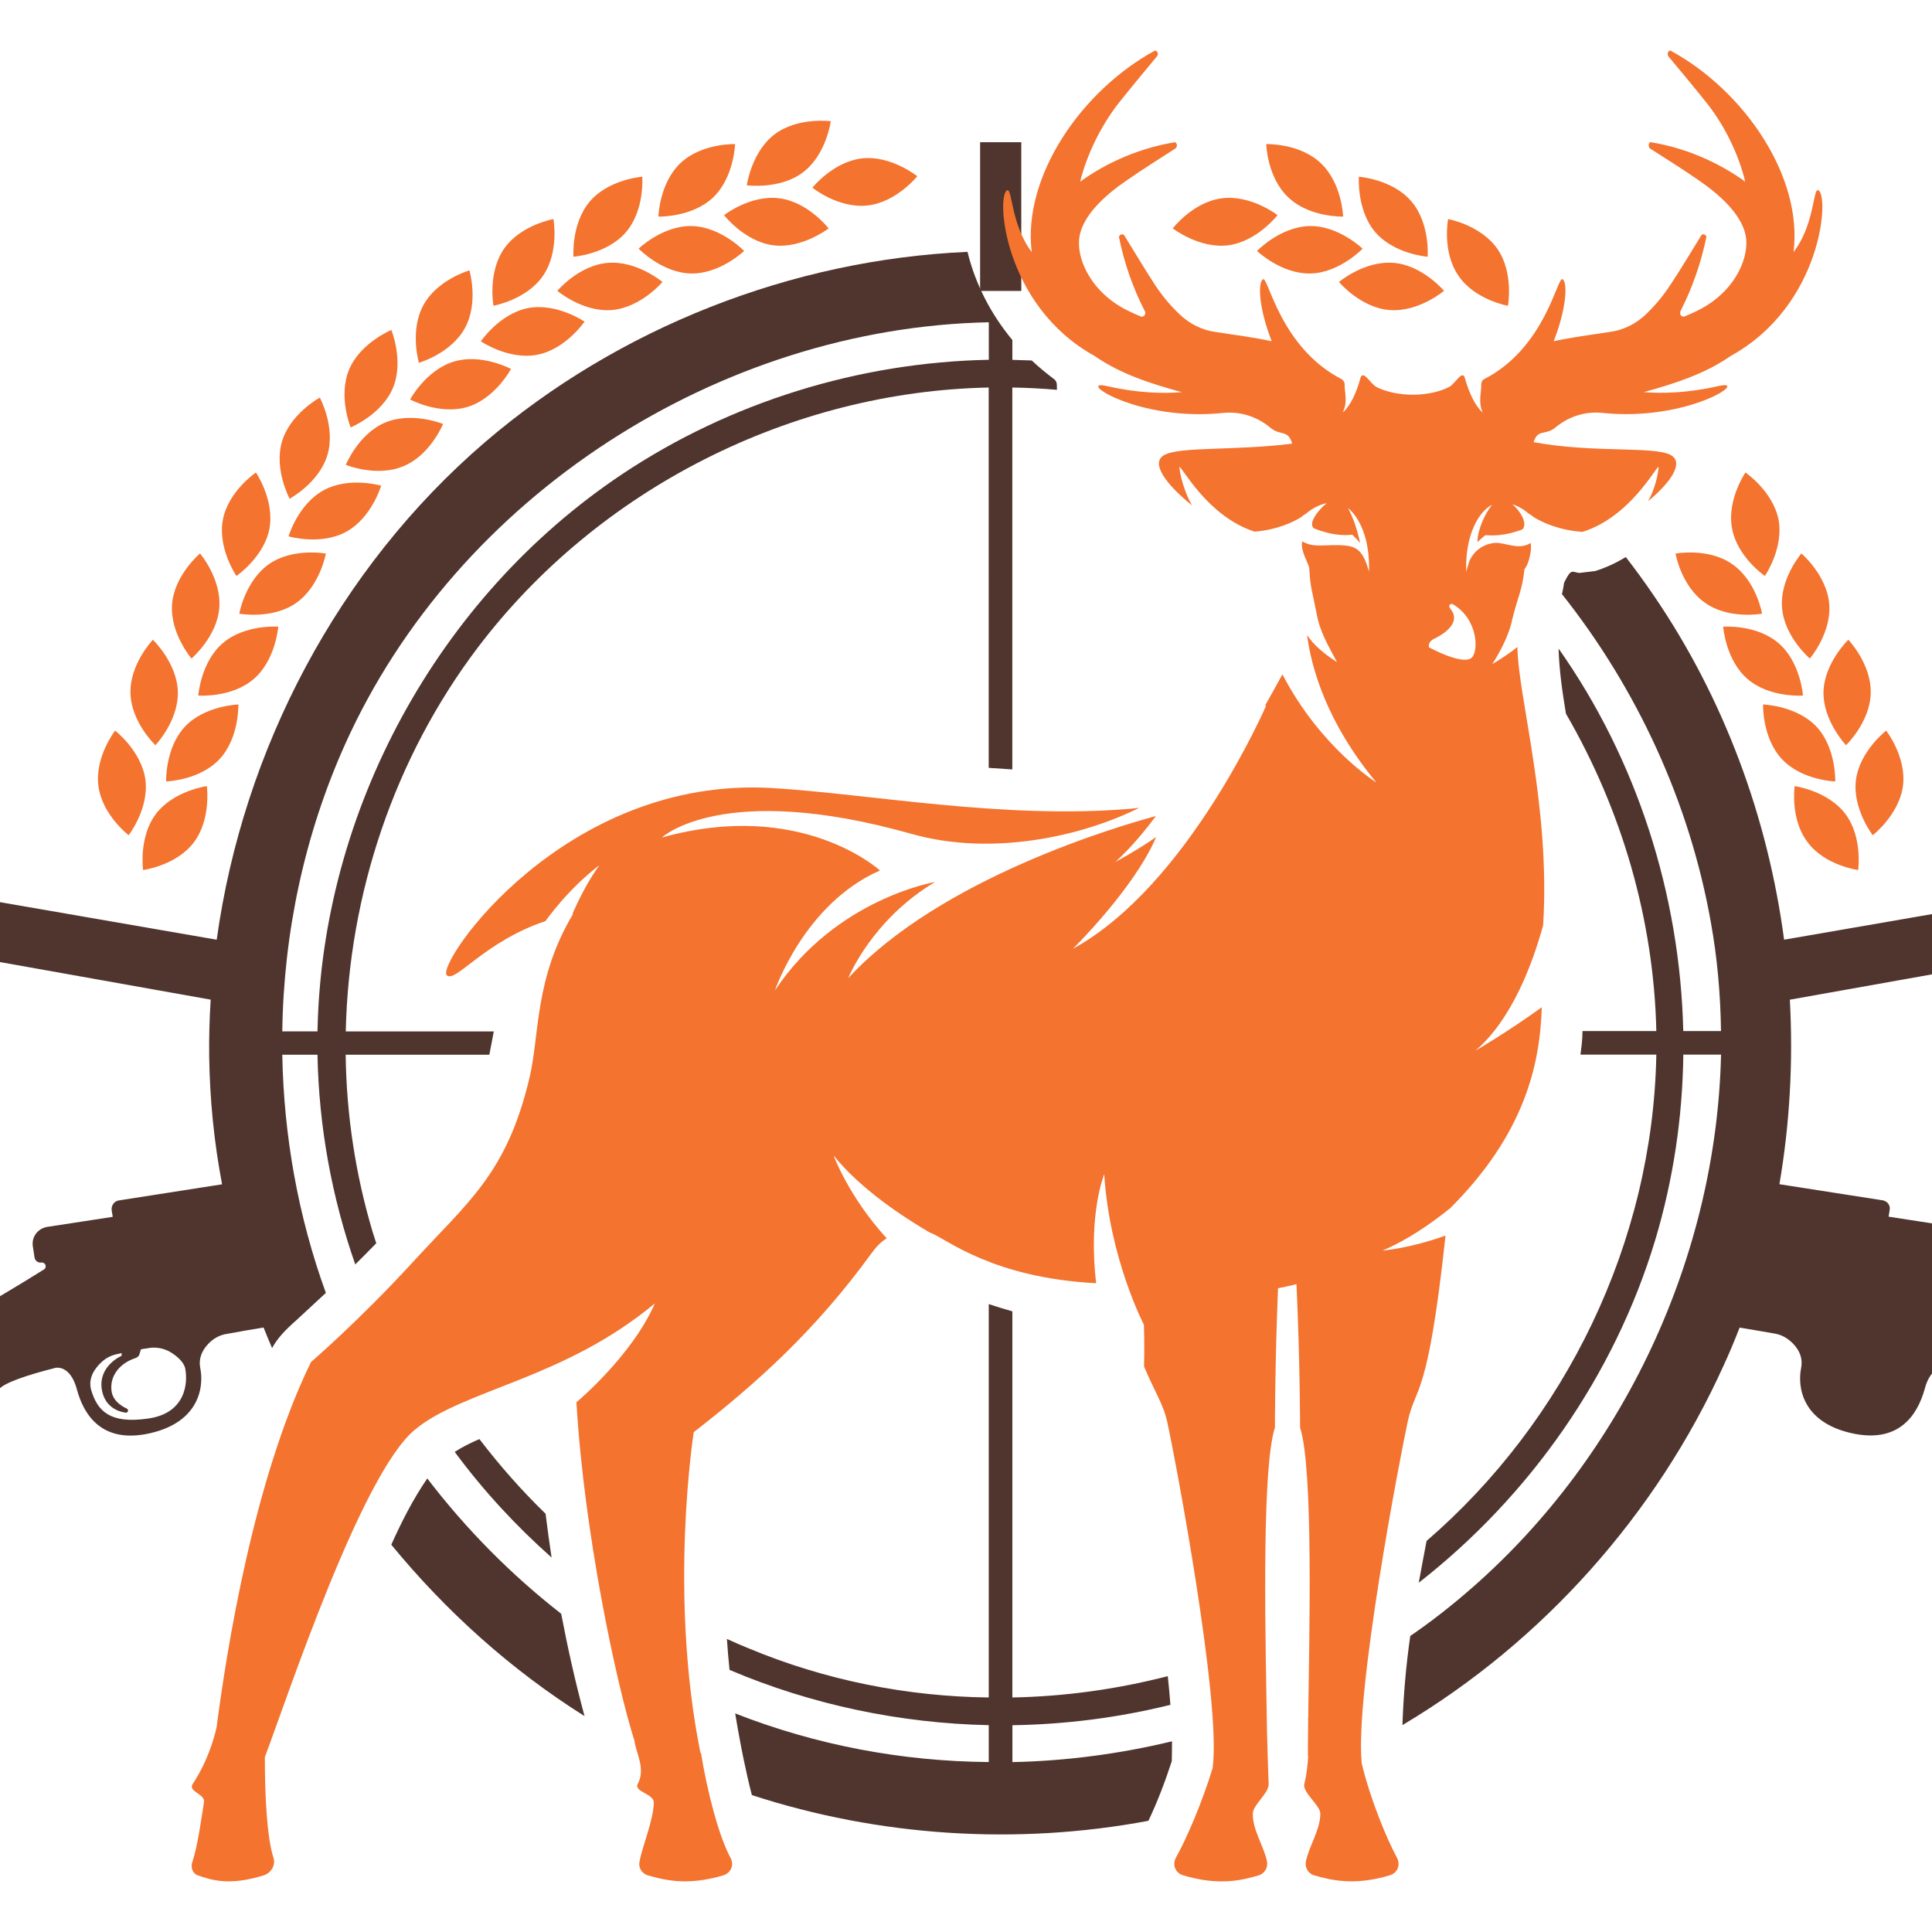
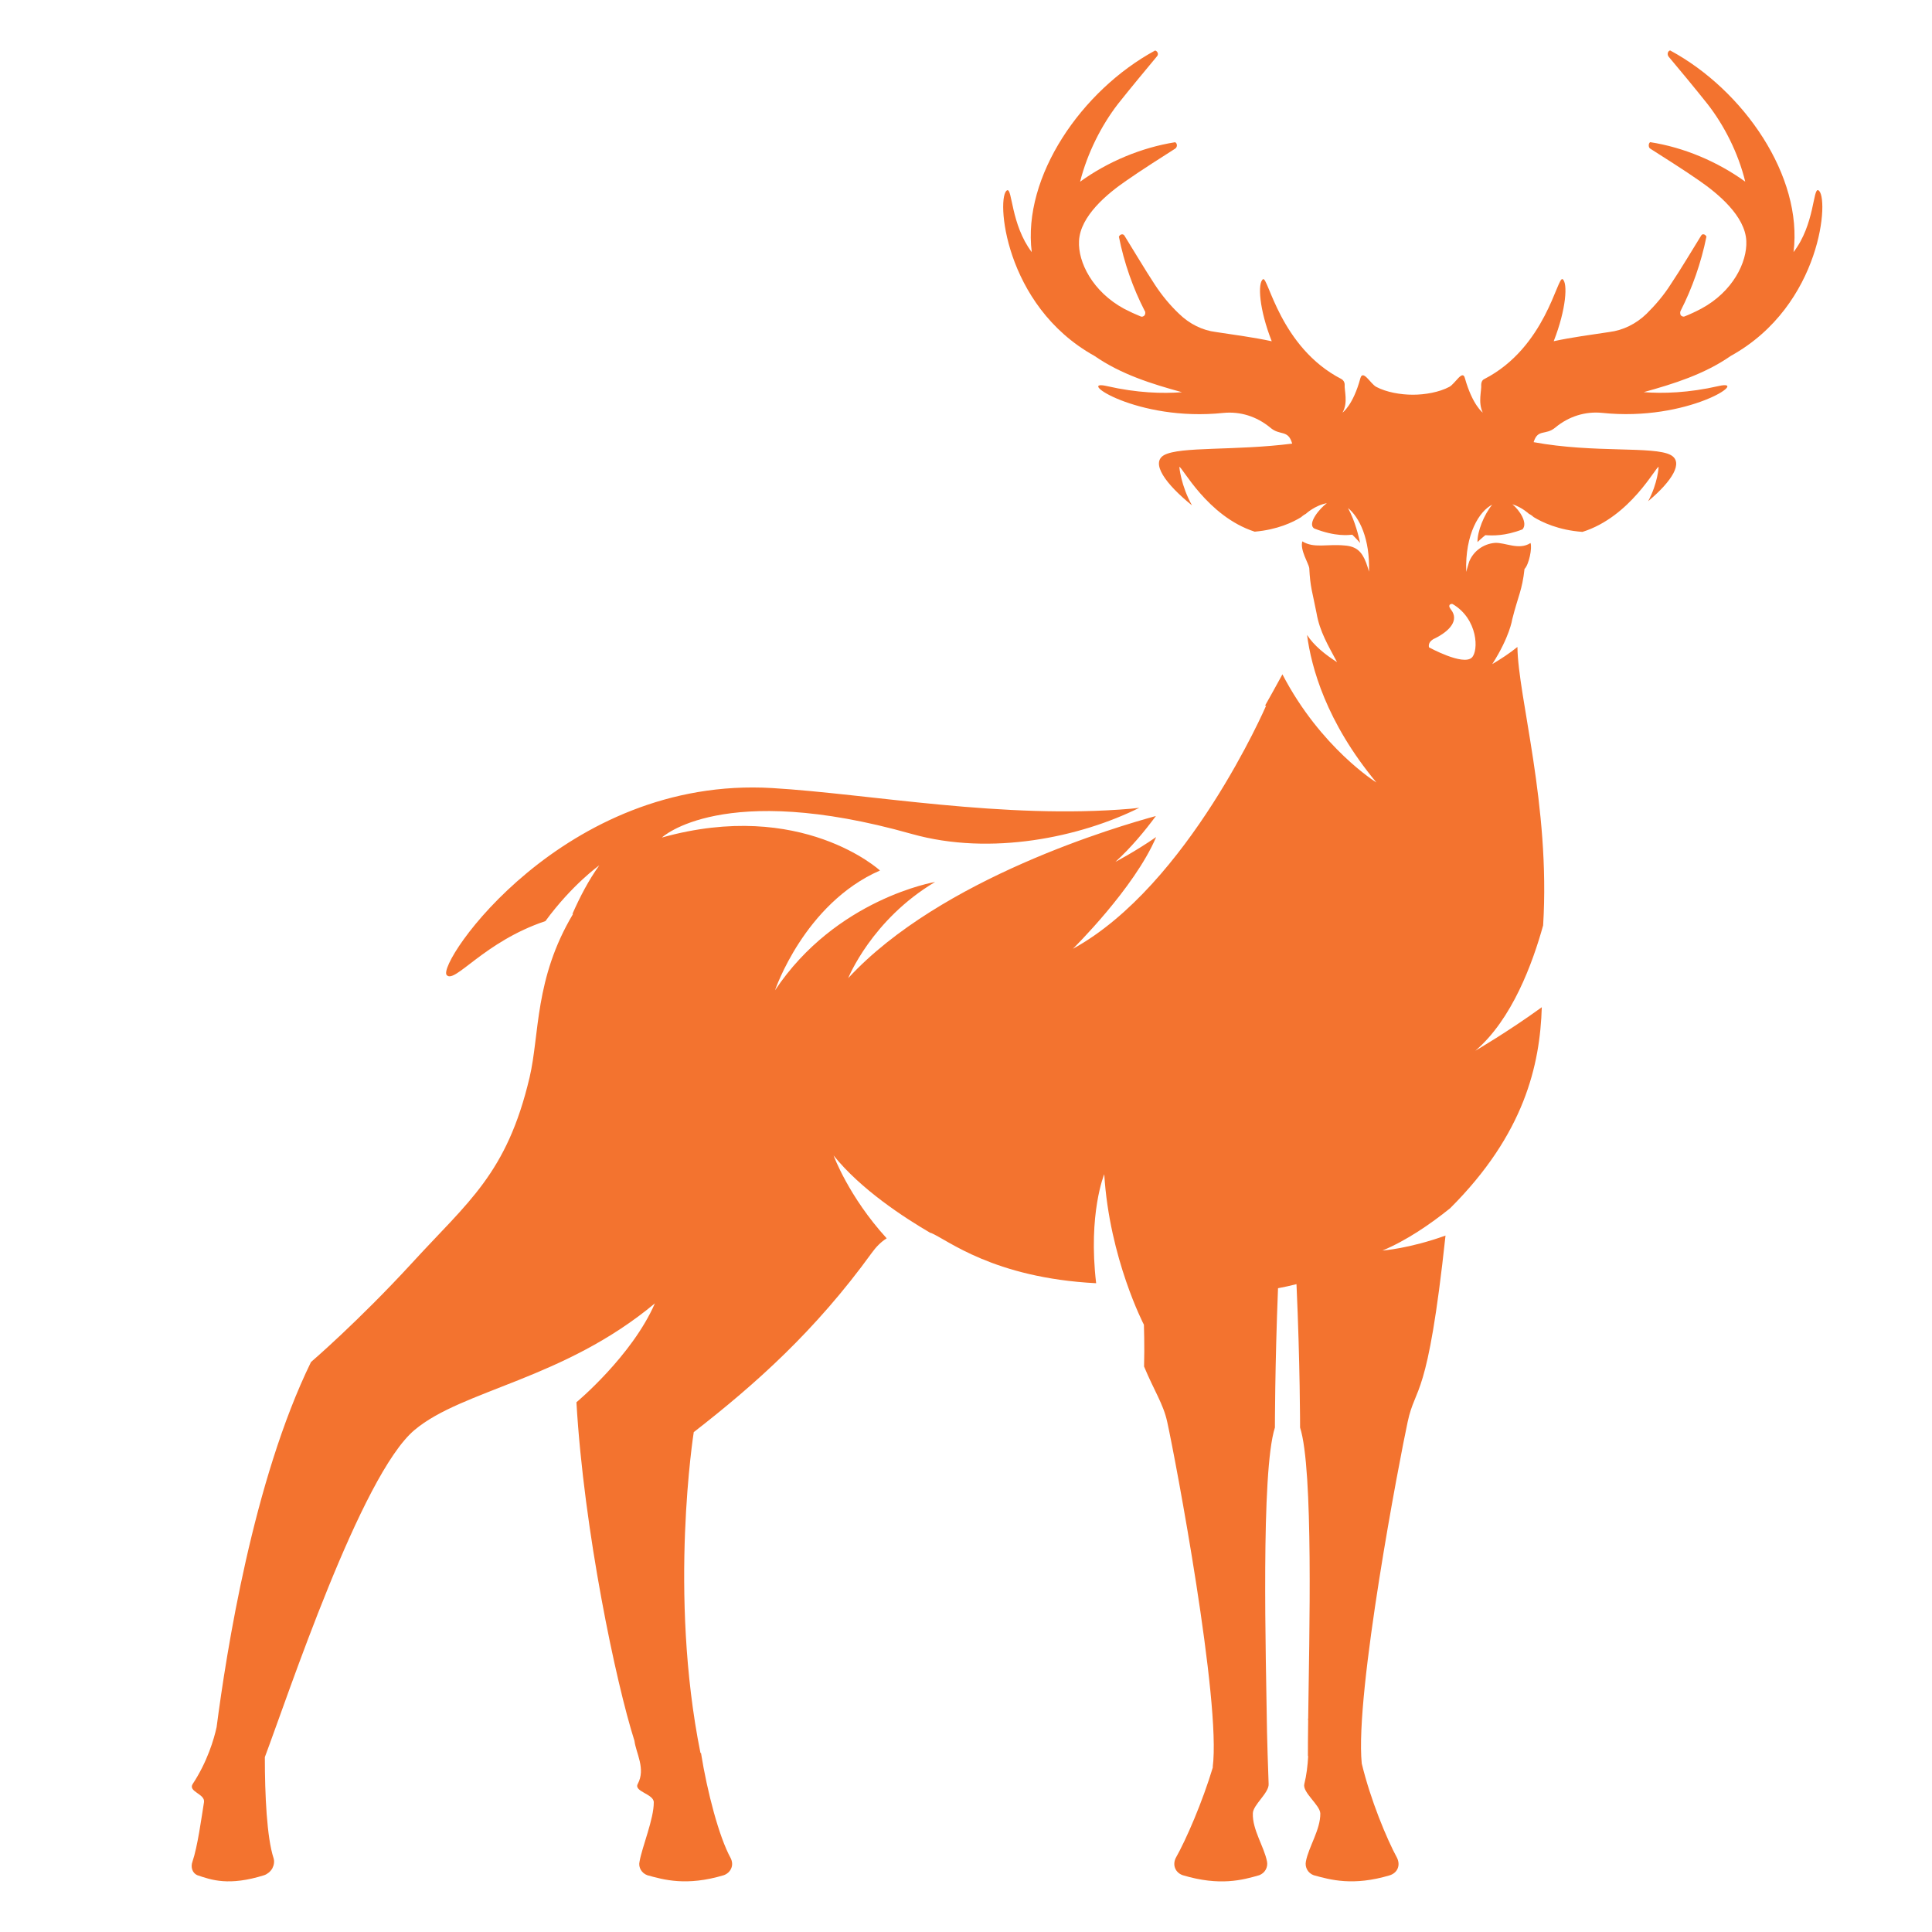
<svg xmlns="http://www.w3.org/2000/svg" version="1.1" id="Calque_1" x="0px" y="0px" width="36px" height="36px" viewBox="0 0 36 36" enable-background="new 0 0 36 36" xml:space="preserve">
-   <polygon fill="#4F352D" points="19.03,2.65 18.263,2.65 18.263,5.421 19.03,5.421 " />
-   <path fill="#4F352D" d="M18.424,24.3c0.147,0.049,0.293,0.093,0.44,0.135v7.195c0.979-0.019,1.946-0.153,2.896-0.397  c0.02,0.182,0.035,0.357,0.049,0.534c-0.959,0.238-1.952,0.365-2.944,0.38v0.687c0.997-0.02,2-0.153,2.974-0.387  c0,0.211-0.005,0.371-0.005,0.371c-0.122,0.375-0.263,0.748-0.435,1.11c-2.451,0.46-5.021,0.293-7.389-0.479  c-0.12-0.462-0.213-0.969-0.213-0.969c-0.034-0.182-0.068-0.368-0.098-0.553c1.504,0.591,3.113,0.894,4.725,0.906v-0.687  c-1.651-0.035-3.302-0.38-4.83-1.03c-0.02-0.192-0.037-0.388-0.049-0.577c0.137,0.063,0.276,0.124,0.416,0.18  c1.413,0.589,2.937,0.893,4.463,0.911V24.3L18.424,24.3z M30.295,10.38c0.181,0.235,0.357,0.475,0.522,0.719  c1.302,1.905,2.123,4.123,2.427,6.411l9.703-1.679l0.2,1.051l-9.796,1.746c0.063,1.149,0,2.303-0.194,3.438l1.922,0.3  c0.088,0.014,0.15,0.094,0.132,0.181c-0.011,0.064-0.02,0.124-0.02,0.124l1.228,0.189c0.081,0.015,0.156,0.058,0.209,0.124  c0.049,0.071,0.069,0.155,0.055,0.239c-0.015,0.075-0.024,0.148-0.034,0.207c0,0.028-0.021,0.056-0.039,0.071  c-0.025,0.018-0.054,0.023-0.084,0.023l0,0c-0.033-0.006-0.063,0.01-0.077,0.043s0,0.066,0.029,0.087  c1.003,0.623,2.176,1.301,2.586,1.325c0.76,0.051,0.823-0.604,1.354-0.556c0.454,0.043,7.484,1.187,9.406,1.501  c0.289,0.049,0.499,0.307,0.479,0.6c-0.048,0.906,0.03,2.858-0.146,4.335c-0.02,0.182-0.128,0.335-0.284,0.426  c-0.155,0.087-0.347,0.092-0.519,0.027c-2.248-0.829-6.944-2.735-8.754-3.489c-0.333-0.144-0.777-0.168-1.072,0.125  c-0.562,0.555-1.158,0.617-1.843,0.424c-0.687-0.199,0.254-1.778-0.373-2.487c-0.097-0.117-0.482-0.255-1.062-0.401  c-0.101-0.014-0.293,0.04-0.387,0.401c-0.135,0.479-0.478,1.026-1.377,0.817c-0.901-0.209-0.997-0.853-0.925-1.21  c0.034-0.175-0.025-0.322-0.143-0.448c-0.099-0.103-0.214-0.173-0.352-0.195c-0.217-0.038-0.431-0.075-0.651-0.111  c-0.093,0.239-0.19,0.473-0.298,0.706c-1.253,2.77-3.365,5.143-5.985,6.701c0.019-0.557,0.067-1.11,0.146-1.661  c0.401-0.274,0.782-0.574,1.145-0.892c2.832-2.474,4.559-6.176,4.646-9.941h-0.703c-0.014,1.163-0.186,2.327-0.523,3.453  c-0.758,2.518-2.333,4.769-4.407,6.388c0.049-0.26,0.094-0.515,0.146-0.779c2.584-2.229,4.217-5.56,4.281-9.062h-1.414  c0.02-0.146,0.038-0.291,0.038-0.438h1.376c-0.046-2.073-0.642-4.119-1.684-5.914c-0.068-0.409-0.126-0.812-0.137-1.213  c1.457,2.066,2.264,4.583,2.323,7.127h0.703c-0.009-0.678-0.068-1.361-0.19-2.034c-0.396-2.224-1.369-4.338-2.773-6.108  c0.016-0.071,0.03-0.142,0.039-0.211c0.138-0.284,0.147-0.197,0.285-0.184l0.293-0.035C29.929,10.577,30.115,10.488,30.295,10.38  L30.295,10.38z M7.962,27.549c0.719,0.94,1.558,1.791,2.495,2.521c0.122,0.64,0.264,1.277,0.435,1.907  c-1.362-0.856-2.578-1.947-3.601-3.194C7.485,28.353,7.698,27.931,7.962,27.549L7.962,27.549z M18.028,4.693  c0.146,0.603,0.44,1.166,0.836,1.643v0.369c0.117,0.003,0.239,0.008,0.361,0.012c0.128,0.12,0.265,0.233,0.401,0.336  c0.083,0.058,0.063,0.106,0.069,0.211c-0.274-0.024-0.553-0.039-0.832-0.043v7.116c-0.147-0.009-0.293-0.02-0.44-0.029V7.221  c-3.673,0.073-7.273,1.877-9.523,4.849c-1.545,2.043-2.401,4.579-2.457,7.149h2.758c-0.027,0.143-0.054,0.291-0.083,0.434H6.441  c0.014,1.112,0.181,2.229,0.504,3.307c0.021,0.066,0.044,0.137,0.066,0.206C6.881,23.3,6.752,23.43,6.62,23.561  c-0.436-1.246-0.679-2.565-0.704-3.908H5.26c0.027,1.51,0.296,3.018,0.812,4.438c-0.186,0.171-0.371,0.344-0.557,0.516  c-0.201,0.177-0.348,0.331-0.445,0.513c-0.054-0.127-0.108-0.254-0.159-0.384c-0.23,0.039-0.458,0.077-0.683,0.119  c-0.134,0.019-0.259,0.089-0.352,0.191c-0.118,0.126-0.179,0.277-0.144,0.448c0.071,0.357-0.025,1.001-0.927,1.21  c-0.9,0.209-1.243-0.333-1.373-0.817c-0.098-0.361-0.284-0.412-0.391-0.401C0.464,25.632,0.08,25.77-0.02,25.887  c-0.624,0.709,0.316,2.288-0.371,2.487c-0.685,0.193-1.282,0.131-1.844-0.424c-0.293-0.293-0.741-0.263-1.073-0.125  c-1.808,0.754-6.503,2.66-8.755,3.489c-0.169,0.07-0.357,0.064-0.514-0.027c-0.155-0.091-0.263-0.244-0.288-0.426  c-0.176-1.477-0.093-3.429-0.145-4.335c-0.017-0.293,0.191-0.551,0.482-0.595c1.92-0.319,8.946-1.463,9.403-1.506  c0.536-0.048,0.597,0.606,1.36,0.561c0.408-0.029,1.583-0.705,2.582-1.33c0.03-0.017,0.042-0.054,0.03-0.085  s-0.044-0.051-0.079-0.045l0,0c-0.029,0.003-0.058-0.004-0.08-0.021c-0.025-0.018-0.039-0.045-0.044-0.071  c-0.01-0.06-0.02-0.134-0.032-0.209c-0.013-0.084,0.007-0.168,0.056-0.235c0.052-0.07,0.125-0.113,0.208-0.128l1.225-0.188  c0,0-0.01-0.06-0.02-0.122c-0.012-0.088,0.047-0.171,0.135-0.184l1.922-0.3c-0.149-0.784-0.229-1.581-0.24-2.385  c-0.004-0.352,0.005-0.704,0.028-1.056l-9.782-1.745l0.205-1.051l9.689,1.679c0.492-3.547,2.265-6.923,4.996-9.268  C11.525,6.105,14.753,4.837,18.028,4.693L18.028,4.693z M8.933,26.815c0.377,0.493,0.787,0.959,1.233,1.391  c0.034,0.274,0.071,0.548,0.112,0.816c-0.668-0.593-1.273-1.248-1.805-1.968C8.615,26.962,8.771,26.885,8.933,26.815L8.933,26.815z   M35.024,25.212c0.029,0.009,0.055,0.014,0.078,0.019c0.108,0.021,0.211,0.07,0.293,0.148c0.127,0.115,0.265,0.298,0.196,0.528  c-0.117,0.382-0.348,0.629-1.058,0.526c-0.703-0.096-0.747-0.664-0.693-0.929c0.02-0.117,0.138-0.23,0.283-0.314  c0.128-0.071,0.279-0.098,0.426-0.066c0.04,0.006,0.075,0.009,0.112,0.02c0.011,0.028,0.021,0.058,0.03,0.087  c0.01,0.035,0.033,0.06,0.068,0.073c0.313,0.1,0.483,0.342,0.455,0.604c-0.021,0.166-0.147,0.273-0.289,0.342  c-0.02,0.009-0.024,0.027-0.02,0.049c0.004,0.014,0.02,0.027,0.038,0.024c0.177-0.024,0.401-0.133,0.45-0.439  c0.06-0.438-0.371-0.622-0.371-0.622V25.212L35.024,25.212z M2.264,25.212c-0.027,0.009-0.052,0.014-0.076,0.019  c-0.11,0.021-0.21,0.07-0.294,0.148c-0.125,0.115-0.261,0.298-0.193,0.528c0.115,0.382,0.346,0.629,1.054,0.526  c0.707-0.096,0.748-0.664,0.697-0.929c-0.022-0.117-0.143-0.23-0.284-0.314c-0.127-0.071-0.279-0.098-0.425-0.066  c-0.04,0.006-0.079,0.009-0.118,0.02c-0.007,0.028-0.017,0.058-0.025,0.087c-0.01,0.035-0.036,0.06-0.071,0.073  c-0.31,0.1-0.482,0.342-0.452,0.604c0.017,0.166,0.144,0.273,0.291,0.342c0.015,0.009,0.022,0.027,0.015,0.049  c-0.004,0.014-0.022,0.027-0.042,0.024c-0.174-0.024-0.398-0.133-0.445-0.439c-0.064-0.438,0.372-0.622,0.372-0.622L2.264,25.212  L2.264,25.212z M18.424,6.005c-5.004,0.103-9.905,3.211-12,7.877c-0.75,1.675-1.139,3.501-1.164,5.336h0.656  c0.076-4.084,2.225-8.078,5.676-10.382c2.015-1.345,4.418-2.085,6.833-2.132V6.005L18.424,6.005z" />
  <path fill="#F3732F" d="M24.724,9.376c-0.225,0.042-0.391,0.198-0.391,0.198s-0.049,0.025-0.089,0.063  c-0.15,0.093-0.439,0.233-0.865,0.27C22.493,9.62,22.024,8.688,21.975,8.7c0,0,0.029,0.348,0.236,0.717  c-0.5-0.404-0.773-0.793-0.52-0.937c0.303-0.164,1.32-0.078,2.387-0.214c-0.078-0.271-0.225-0.138-0.411-0.3  c-0.254-0.208-0.556-0.302-0.871-0.272c-1.613,0.17-2.772-0.639-2.171-0.5c0.563,0.129,1.037,0.142,1.399,0.114  c-0.558-0.153-1.135-0.332-1.63-0.676c-1.701-0.945-1.833-2.991-1.628-3.086c0.098-0.047,0.069,0.636,0.459,1.152  c-0.176-1.409,0.931-3.016,2.299-3.757l0,0c0.021,0.005,0.04,0.022,0.049,0.047c0.007,0.024,0,0.048-0.02,0.068  c-0.155,0.186-0.509,0.612-0.723,0.883c-0.304,0.394-0.568,0.909-0.704,1.447c0.518-0.375,1.144-0.636,1.771-0.736l0,0  c0.02,0.01,0.033,0.034,0.033,0.058c0,0.025-0.014,0.051-0.033,0.062c-0.196,0.125-0.642,0.408-0.911,0.597  c-0.352,0.241-0.859,0.659-0.88,1.124c-0.021,0.395,0.254,0.945,0.841,1.263c0.104,0.054,0.206,0.101,0.314,0.145  c0.024,0.006,0.048-0.002,0.067-0.024c0.014-0.025,0.021-0.059,0-0.086c-0.215-0.418-0.382-0.89-0.479-1.379l0,0  c0.011-0.022,0.03-0.04,0.049-0.042c0.021-0.006,0.044,0.004,0.055,0.024c0.122,0.195,0.39,0.646,0.568,0.915  c0.126,0.192,0.276,0.376,0.449,0.54c0.195,0.19,0.435,0.309,0.689,0.34c0.342,0.053,0.694,0.097,1.038,0.172  c-0.236-0.6-0.265-1.086-0.163-1.156c0.094-0.065,0.318,1.272,1.462,1.86c0.036,0.02,0.06,0.059,0.06,0.103  c-0.009,0.113,0.068,0.333-0.04,0.522c0,0,0.197-0.135,0.333-0.642c0.049-0.166,0.187,0.103,0.294,0.162  c0.192,0.102,0.459,0.147,0.684,0.147c0.222,0,0.49-0.045,0.68-0.147c0.108-0.059,0.246-0.328,0.289-0.162  c0.143,0.506,0.333,0.642,0.333,0.642C27.537,7.495,27.61,7.28,27.6,7.167c0-0.044,0.02-0.088,0.06-0.105  c1.144-0.589,1.358-1.925,1.457-1.86c0.098,0.07,0.069,0.557-0.166,1.156c0.348-0.075,0.694-0.119,1.041-0.172  c0.249-0.031,0.495-0.15,0.69-0.34c0.166-0.164,0.322-0.348,0.444-0.54c0.181-0.268,0.45-0.719,0.572-0.915  c0.011-0.02,0.03-0.03,0.049-0.024c0.02,0.002,0.039,0.02,0.05,0.042l0,0c-0.099,0.489-0.265,0.96-0.479,1.379  c-0.016,0.027-0.012,0.061,0,0.086c0.019,0.022,0.048,0.03,0.067,0.024c0.106-0.042,0.211-0.091,0.313-0.145  c0.593-0.318,0.86-0.869,0.842-1.263c-0.021-0.465-0.528-0.883-0.877-1.124c-0.267-0.188-0.717-0.471-0.914-0.597  c-0.019-0.011-0.027-0.037-0.027-0.062c0-0.023,0.009-0.047,0.027-0.058l0,0c0.626,0.097,1.252,0.361,1.771,0.736  c-0.131-0.539-0.396-1.054-0.703-1.447c-0.215-0.271-0.568-0.698-0.725-0.883c-0.015-0.02-0.02-0.044-0.015-0.068  c0.006-0.025,0.024-0.044,0.044-0.047l0,0c1.374,0.741,2.476,2.348,2.299,3.757c0.396-0.514,0.361-1.2,0.461-1.152  c0.21,0.095,0.078,2.142-1.629,3.086c-0.496,0.345-1.071,0.523-1.624,0.676c0.357,0.028,0.836,0.015,1.398-0.114  c0.603-0.138-0.563,0.67-2.176,0.5c-0.309-0.03-0.616,0.064-0.867,0.272c-0.185,0.156-0.327,0.018-0.406,0.274  c1.127,0.208,2.24,0.069,2.555,0.24c0.243,0.134,0.029,0.483-0.421,0.86C30.893,9,30.906,8.7,30.906,8.7  c-0.049-0.01-0.523,0.929-1.419,1.211c-0.449-0.032-0.753-0.181-0.91-0.276c-0.04-0.039-0.088-0.061-0.088-0.061  s-0.126-0.12-0.308-0.178c0.138,0.114,0.29,0.35,0.191,0.464v0.003c-0.333,0.129-0.563,0.117-0.695,0.109  c-0.078,0.063-0.146,0.129-0.146,0.129c-0.005-0.195,0.122-0.514,0.274-0.697c-0.235,0.116-0.51,0.542-0.484,1.253  c0,0,0.021-0.084,0.054-0.189c0.078-0.197,0.265-0.334,0.479-0.352c0.191-0.012,0.449,0.144,0.665,0.002  c0.034,0.094-0.03,0.404-0.112,0.484c-0.044,0.401-0.117,0.493-0.229,0.939c0,0-0.045,0.323-0.372,0.834  c0.156-0.093,0.323-0.201,0.469-0.32c0.011,0.938,0.617,2.954,0.479,5.188c-0.195,0.702-0.576,1.75-1.263,2.336  c0,0,0.617-0.36,1.238-0.811c-0.033,1.079-0.326,2.367-1.708,3.746c-0.371,0.298-0.811,0.6-1.261,0.788c0,0,0.498-0.035,1.175-0.279  c-0.334,3.106-0.559,2.779-0.705,3.47c-0.146,0.673-0.987,5.055-0.856,6.367c0.162,0.673,0.462,1.398,0.66,1.763  c0.029,0.063,0.035,0.131,0.01,0.191c-0.023,0.06-0.078,0.106-0.143,0.128c-0.688,0.207-1.113,0.085-1.422,0  c-0.108-0.039-0.167-0.148-0.146-0.255c0.052-0.275,0.273-0.595,0.269-0.897c-0.006-0.157-0.338-0.393-0.298-0.548  c0.04-0.158,0.063-0.345,0.072-0.521h-0.005c0-0.126,0-0.361,0.005-0.67c-0.005-0.014-0.005-0.024-0.005-0.024h0.005  c0.02-1.544,0.1-4.646-0.151-5.427c0,0,0-1.21-0.067-2.672c-0.113,0.029-0.226,0.054-0.344,0.076  c-0.058,1.438-0.058,2.596-0.058,2.596c-0.265,0.826-0.167,4.274-0.147,5.678c0.005,0.218,0.015,0.562,0.03,0.964  c0.01,0.166-0.294,0.391-0.294,0.548c-0.011,0.303,0.211,0.622,0.264,0.897c0.021,0.106-0.039,0.216-0.146,0.255  c-0.308,0.089-0.734,0.207-1.423,0c-0.064-0.021-0.118-0.068-0.142-0.128c-0.026-0.061-0.02-0.129,0.009-0.191  c0.195-0.344,0.499-1.046,0.694-1.696h-0.004c0.16-1.21-0.695-5.742-0.848-6.434c-0.073-0.335-0.244-0.579-0.431-1.03  c0.011-0.391-0.003-0.779-0.003-0.779s-0.642-1.232-0.739-2.804c0,0-0.304,0.732-0.151,2.031c-1.922-0.1-2.773-0.813-3.077-0.937  h-0.01c-0.489-0.285-1.296-0.809-1.805-1.443c0,0,0.279,0.766,0.989,1.543c-0.105,0.066-0.198,0.16-0.279,0.273  c-1.052,1.452-2.16,2.44-3.316,3.339c0,0-0.475,2.998,0.125,5.978h0.01c0.115,0.72,0.335,1.563,0.553,1.959  c0.031,0.063,0.037,0.131,0.01,0.191c-0.025,0.06-0.076,0.106-0.14,0.128c-0.691,0.207-1.117,0.085-1.423,0  c-0.107-0.039-0.171-0.148-0.145-0.255c0.048-0.275,0.269-0.799,0.265-1.105c0-0.155-0.375-0.198-0.299-0.34  c0.154-0.286-0.034-0.578-0.061-0.805c-0.345-1.085-0.941-3.907-1.081-6.308c0,0,1.034-0.861,1.462-1.843  c-1.705,1.421-3.583,1.607-4.478,2.359c-0.998,0.836-2.364,4.966-2.79,6.096c0,0.708,0.037,1.496,0.162,1.881  c0.02,0.063,0.009,0.131-0.022,0.191c-0.034,0.06-0.09,0.106-0.151,0.128c-0.661,0.207-0.985,0.089-1.248,0  c-0.09-0.039-0.129-0.148-0.089-0.255c0.094-0.275,0.165-0.799,0.214-1.105c0.026-0.155-0.303-0.195-0.21-0.34  c0.271-0.411,0.396-0.833,0.445-1.058c0.183-1.398,0.681-4.597,1.759-6.804c0,0,0.877-0.752,1.88-1.843  c1.047-1.146,1.768-1.661,2.193-3.46c0.189-0.804,0.088-1.836,0.81-3.046h-0.012c0.138-0.314,0.303-0.632,0.501-0.906  c0,0-0.504,0.357-1.004,1.039c-1.143,0.382-1.69,1.173-1.839,1.006c-0.198-0.217,2.186-3.717,6.065-3.485  c1.82,0.109,4.312,0.588,6.684,0.385c0.054-0.005,0.103-0.01,0.156-0.017c-1.091,0.543-2.758,0.904-4.24,0.487  c-3.531-0.998-4.656,0.067-4.656,0.067c2.604-0.729,4.064,0.614,4.064,0.614c-1.411,0.617-1.956,2.233-1.956,2.233  c1.137-1.709,2.983-2.019,2.983-2.019c-1.183,0.703-1.619,1.792-1.619,1.792c1.722-1.866,5.038-2.832,5.733-3.021  c-0.206,0.278-0.46,0.587-0.754,0.854c0,0,0.362-0.188,0.759-0.462c-0.406,0.956-1.551,2.082-1.551,2.082  c2.152-1.179,3.6-4.53,3.6-4.53s-0.004-0.002-0.02-0.002c0-0.007,0.011-0.012,0.011-0.018c0.049-0.087,0.176-0.312,0.313-0.564  c0.714,1.373,1.751,2.015,1.751,2.015c-0.939-1.132-1.213-2.149-1.292-2.749c0.128,0.198,0.343,0.37,0.559,0.507  c-0.168-0.316-0.323-0.57-0.382-0.912c-0.078-0.403-0.117-0.47-0.136-0.843c-0.011-0.081-0.177-0.339-0.129-0.496  c0.216,0.135,0.46,0.046,0.787,0.077c0.221,0.016,0.323,0.114,0.402,0.322c0.034,0.093,0.053,0.167,0.053,0.167  c0.021-0.615-0.181-1.016-0.391-1.187c0.137,0.255,0.196,0.521,0.226,0.651c0,0-0.069-0.079-0.146-0.154  c-0.064,0.006-0.309,0.042-0.71-0.116C24.352,9.757,24.593,9.471,24.724,9.376L24.724,9.376z M26.377,13.046  c-0.527-0.002-0.807-0.491-0.763-0.546c0.078-0.109,0.498-0.19,0.763-0.208h0.011c0.263,0.017,0.681,0.099,0.762,0.208  C27.189,12.555,26.906,13.046,26.377,13.046L26.377,13.046L26.377,13.046z M25.723,11.256c0.018-0.007,0.038-0.002,0.054,0.015  c0.014,0.018,0.01,0.04-0.007,0.056c0,0.012-0.009,0.025-0.019,0.033c-0.156,0.195,0,0.393,0.283,0.535c0,0,0.143,0.051,0.118,0.167  c0,0-0.631,0.347-0.798,0.192C25.224,12.131,25.252,11.533,25.723,11.256L25.723,11.256z M27.068,11.256  c-0.016-0.007-0.04-0.002-0.057,0.015c-0.008,0.018-0.008,0.04,0.006,0.056c0.004,0.012,0.015,0.025,0.021,0.033  c0.151,0.195-0.017,0.393-0.3,0.535c0,0-0.137,0.051-0.111,0.167c0,0,0.631,0.347,0.797,0.192  C27.556,12.131,27.541,11.533,27.068,11.256L27.068,11.256z" />
-   <path fill="#F3732F" d="M3.854,14.648c0,0,0.085,0.616-0.242,1.048c-0.327,0.434-0.946,0.516-0.946,0.516s-0.086-0.619,0.242-1.049  C3.238,14.732,3.854,14.648,3.854,14.648L3.854,14.648z M2.145,13.614c0,0,0.494,0.382,0.565,0.919  c0.068,0.538-0.313,1.03-0.313,1.03s-0.495-0.38-0.563-0.918C1.763,14.107,2.145,13.614,2.145,13.614L2.145,13.614z M4.441,13.127  c0,0,0.02,0.625-0.352,1.02c-0.372,0.396-0.993,0.414-0.993,0.414s-0.022-0.623,0.35-1.021C3.817,13.146,4.441,13.127,4.441,13.127  L4.441,13.127z M2.849,11.921c0,0,0.452,0.431,0.465,0.973c0.012,0.54-0.418,0.992-0.418,0.992s-0.453-0.43-0.465-0.972  C2.418,12.371,2.849,11.921,2.849,11.921L2.849,11.921z M5.185,11.677c0,0-0.047,0.623-0.458,0.976  c-0.411,0.354-1.032,0.308-1.032,0.308s0.044-0.623,0.455-0.976C4.563,11.63,5.185,11.677,5.185,11.677L5.185,11.677z M3.727,10.313  c0,0,0.403,0.473,0.359,1.014c-0.043,0.54-0.518,0.944-0.518,0.944s-0.404-0.474-0.362-1.015C3.25,10.715,3.727,10.313,3.727,10.313  L3.727,10.313z M6.072,10.315c0,0-0.11,0.611-0.555,0.921c-0.445,0.312-1.059,0.199-1.059,0.199s0.11-0.614,0.555-0.924  C5.46,10.201,6.072,10.315,6.072,10.315L6.072,10.315z M4.769,8.804c0,0,0.349,0.513,0.252,1.045  c-0.101,0.533-0.616,0.883-0.616,0.883s-0.352-0.514-0.252-1.046C4.252,9.154,4.769,8.804,4.769,8.804L4.769,8.804z M7.102,9.05  c0,0-0.174,0.596-0.65,0.858C5.977,10.17,5.377,9.994,5.377,9.994s0.174-0.596,0.651-0.857C6.502,8.874,7.102,9.05,7.102,9.05  L7.102,9.05z M5.959,7.409c0,0,0.298,0.55,0.142,1.069C5.947,8.996,5.397,9.293,5.397,9.293S5.101,8.745,5.255,8.226  C5.41,7.706,5.959,7.409,5.959,7.409L5.959,7.409z M8.256,7.9c0,0-0.235,0.578-0.736,0.786c-0.5,0.212-1.076-0.024-1.076-0.024  s0.234-0.578,0.733-0.788C7.679,7.664,8.256,7.9,8.256,7.9L8.256,7.9z M7.292,6.149c0,0,0.238,0.578,0.03,1.079  c-0.21,0.5-0.788,0.736-0.788,0.736S6.297,7.387,6.505,6.886C6.715,6.387,7.292,6.149,7.292,6.149L7.292,6.149z M9.522,6.875  c0,0-0.293,0.551-0.812,0.708C8.19,7.739,7.642,7.444,7.642,7.444s0.293-0.548,0.814-0.706C8.974,6.58,9.522,6.875,9.522,6.875  L9.522,6.875z M8.747,5.038c0,0,0.177,0.596-0.083,1.073C8.405,6.588,7.806,6.76,7.806,6.76S7.63,6.164,7.889,5.687  C8.148,5.21,8.747,5.038,8.747,5.038L8.747,5.038z M10.892,5.993c0,0-0.352,0.517-0.885,0.618C9.476,6.712,8.96,6.36,8.96,6.36  s0.35-0.517,0.882-0.62C10.376,5.64,10.892,5.993,10.892,5.993L10.892,5.993z M12.344,5.254c0,0-0.402,0.478-0.944,0.523  c-0.541,0.044-1.015-0.358-1.015-0.358s0.401-0.478,0.942-0.521C11.867,4.854,12.344,5.254,12.344,5.254L12.344,5.254z   M10.312,4.082c0,0,0.113,0.613-0.195,1.059C9.809,5.588,9.195,5.697,9.195,5.697S9.083,5.086,9.39,4.638  C9.699,4.191,10.312,4.082,10.312,4.082L10.312,4.082z M13.866,4.676c0,0-0.451,0.432-0.993,0.42  C12.332,5.083,11.9,4.633,11.9,4.633s0.449-0.433,0.993-0.421C13.435,4.226,13.866,4.676,13.866,4.676L13.866,4.676z M11.968,3.293  c0,0,0.049,0.625-0.306,1.035c-0.352,0.41-0.976,0.456-0.976,0.456s-0.046-0.62,0.306-1.032C11.346,3.339,11.968,3.293,11.968,3.293  L11.968,3.293z M15.44,4.256c0,0-0.494,0.382-1.029,0.315c-0.539-0.07-0.919-0.562-0.919-0.562s0.491-0.384,1.03-0.314  C15.059,3.763,15.44,4.256,15.44,4.256L15.44,4.256z M13.697,2.685c0,0-0.018,0.624-0.411,0.996  c-0.394,0.373-1.018,0.355-1.018,0.355s0.018-0.624,0.411-0.996C13.073,2.665,13.697,2.685,13.697,2.685L13.697,2.685z   M17.092,3.284c0,0-0.389,0.487-0.93,0.545c-0.541,0.059-1.024-0.332-1.024-0.332s0.389-0.487,0.929-0.546  C16.604,2.892,17.092,3.284,17.092,3.284L17.092,3.284z M15.48,2.259c0,0-0.081,0.619-0.514,0.95  c-0.431,0.327-1.05,0.244-1.05,0.244S14,2.834,14.431,2.505C14.864,2.176,15.48,2.259,15.48,2.259L15.48,2.259z" />
-   <path fill="#F3732F" d="M33.441,14.648c0,0-0.09,0.616,0.243,1.048c0.323,0.434,0.94,0.516,0.94,0.516s0.087-0.619-0.241-1.049  C34.055,14.732,33.441,14.648,33.441,14.648L33.441,14.648z M35.146,13.614c0,0-0.494,0.382-0.563,0.919  c-0.068,0.538,0.313,1.03,0.313,1.03s0.49-0.38,0.563-0.918C35.529,14.107,35.146,13.614,35.146,13.614L35.146,13.614z   M32.852,13.127c0,0-0.019,0.625,0.354,1.02c0.371,0.396,0.991,0.414,0.991,0.414s0.021-0.623-0.35-1.021  C33.475,13.146,32.852,13.127,32.852,13.127L32.852,13.127z M34.441,11.921c0,0-0.449,0.431-0.463,0.973  c-0.009,0.54,0.42,0.992,0.42,0.992s0.449-0.43,0.46-0.972C34.872,12.371,34.441,11.921,34.441,11.921L34.441,11.921z   M32.109,11.677c0,0,0.044,0.623,0.455,0.976c0.41,0.354,1.032,0.308,1.032,0.308s-0.044-0.623-0.455-0.976  C32.729,11.63,32.109,11.677,32.109,11.677L32.109,11.677z M33.566,10.313c0,0-0.406,0.473-0.36,1.014  c0.043,0.54,0.518,0.944,0.518,0.944s0.405-0.474,0.361-1.015C34.041,10.715,33.566,10.313,33.566,10.313L33.566,10.313z   M31.221,10.315c0,0,0.105,0.611,0.556,0.921c0.441,0.312,1.057,0.199,1.057,0.199s-0.106-0.614-0.558-0.924  C31.836,10.201,31.221,10.315,31.221,10.315L31.221,10.315z M32.524,8.804c0,0-0.352,0.513-0.249,1.045  c0.098,0.533,0.611,0.883,0.611,0.883s0.353-0.514,0.255-1.046C33.037,9.154,32.524,8.804,32.524,8.804L32.524,8.804z M24.95,5.254  c0,0,0.399,0.478,0.938,0.523c0.544,0.044,1.019-0.358,1.019-0.358s-0.402-0.478-0.94-0.521C25.423,4.854,24.95,5.254,24.95,5.254  L24.95,5.254z M26.983,4.082c0,0-0.117,0.613,0.196,1.059c0.303,0.448,0.919,0.557,0.919,0.557s0.113-0.611-0.195-1.059  C27.591,4.191,26.983,4.082,26.983,4.082L26.983,4.082z M23.423,4.676c0,0,0.45,0.432,0.998,0.42  c0.538-0.012,0.969-0.462,0.969-0.462S24.94,4.2,24.401,4.212C23.854,4.226,23.423,4.676,23.423,4.676L23.423,4.676z M25.321,3.293  c0,0-0.045,0.625,0.307,1.035c0.354,0.41,0.974,0.456,0.974,0.456s0.049-0.62-0.303-1.032C25.947,3.339,25.321,3.293,25.321,3.293  L25.321,3.293z M21.853,4.256c0,0,0.495,0.382,1.032,0.315c0.538-0.07,0.92-0.562,0.92-0.562s-0.493-0.384-1.037-0.314  C22.229,3.763,21.853,4.256,21.853,4.256L21.853,4.256z M23.595,2.685c0,0,0.014,0.624,0.414,0.996  c0.393,0.373,1.018,0.355,1.018,0.355S25.008,3.412,24.61,3.04C24.216,2.665,23.595,2.685,23.595,2.685L23.595,2.685z" />
</svg>